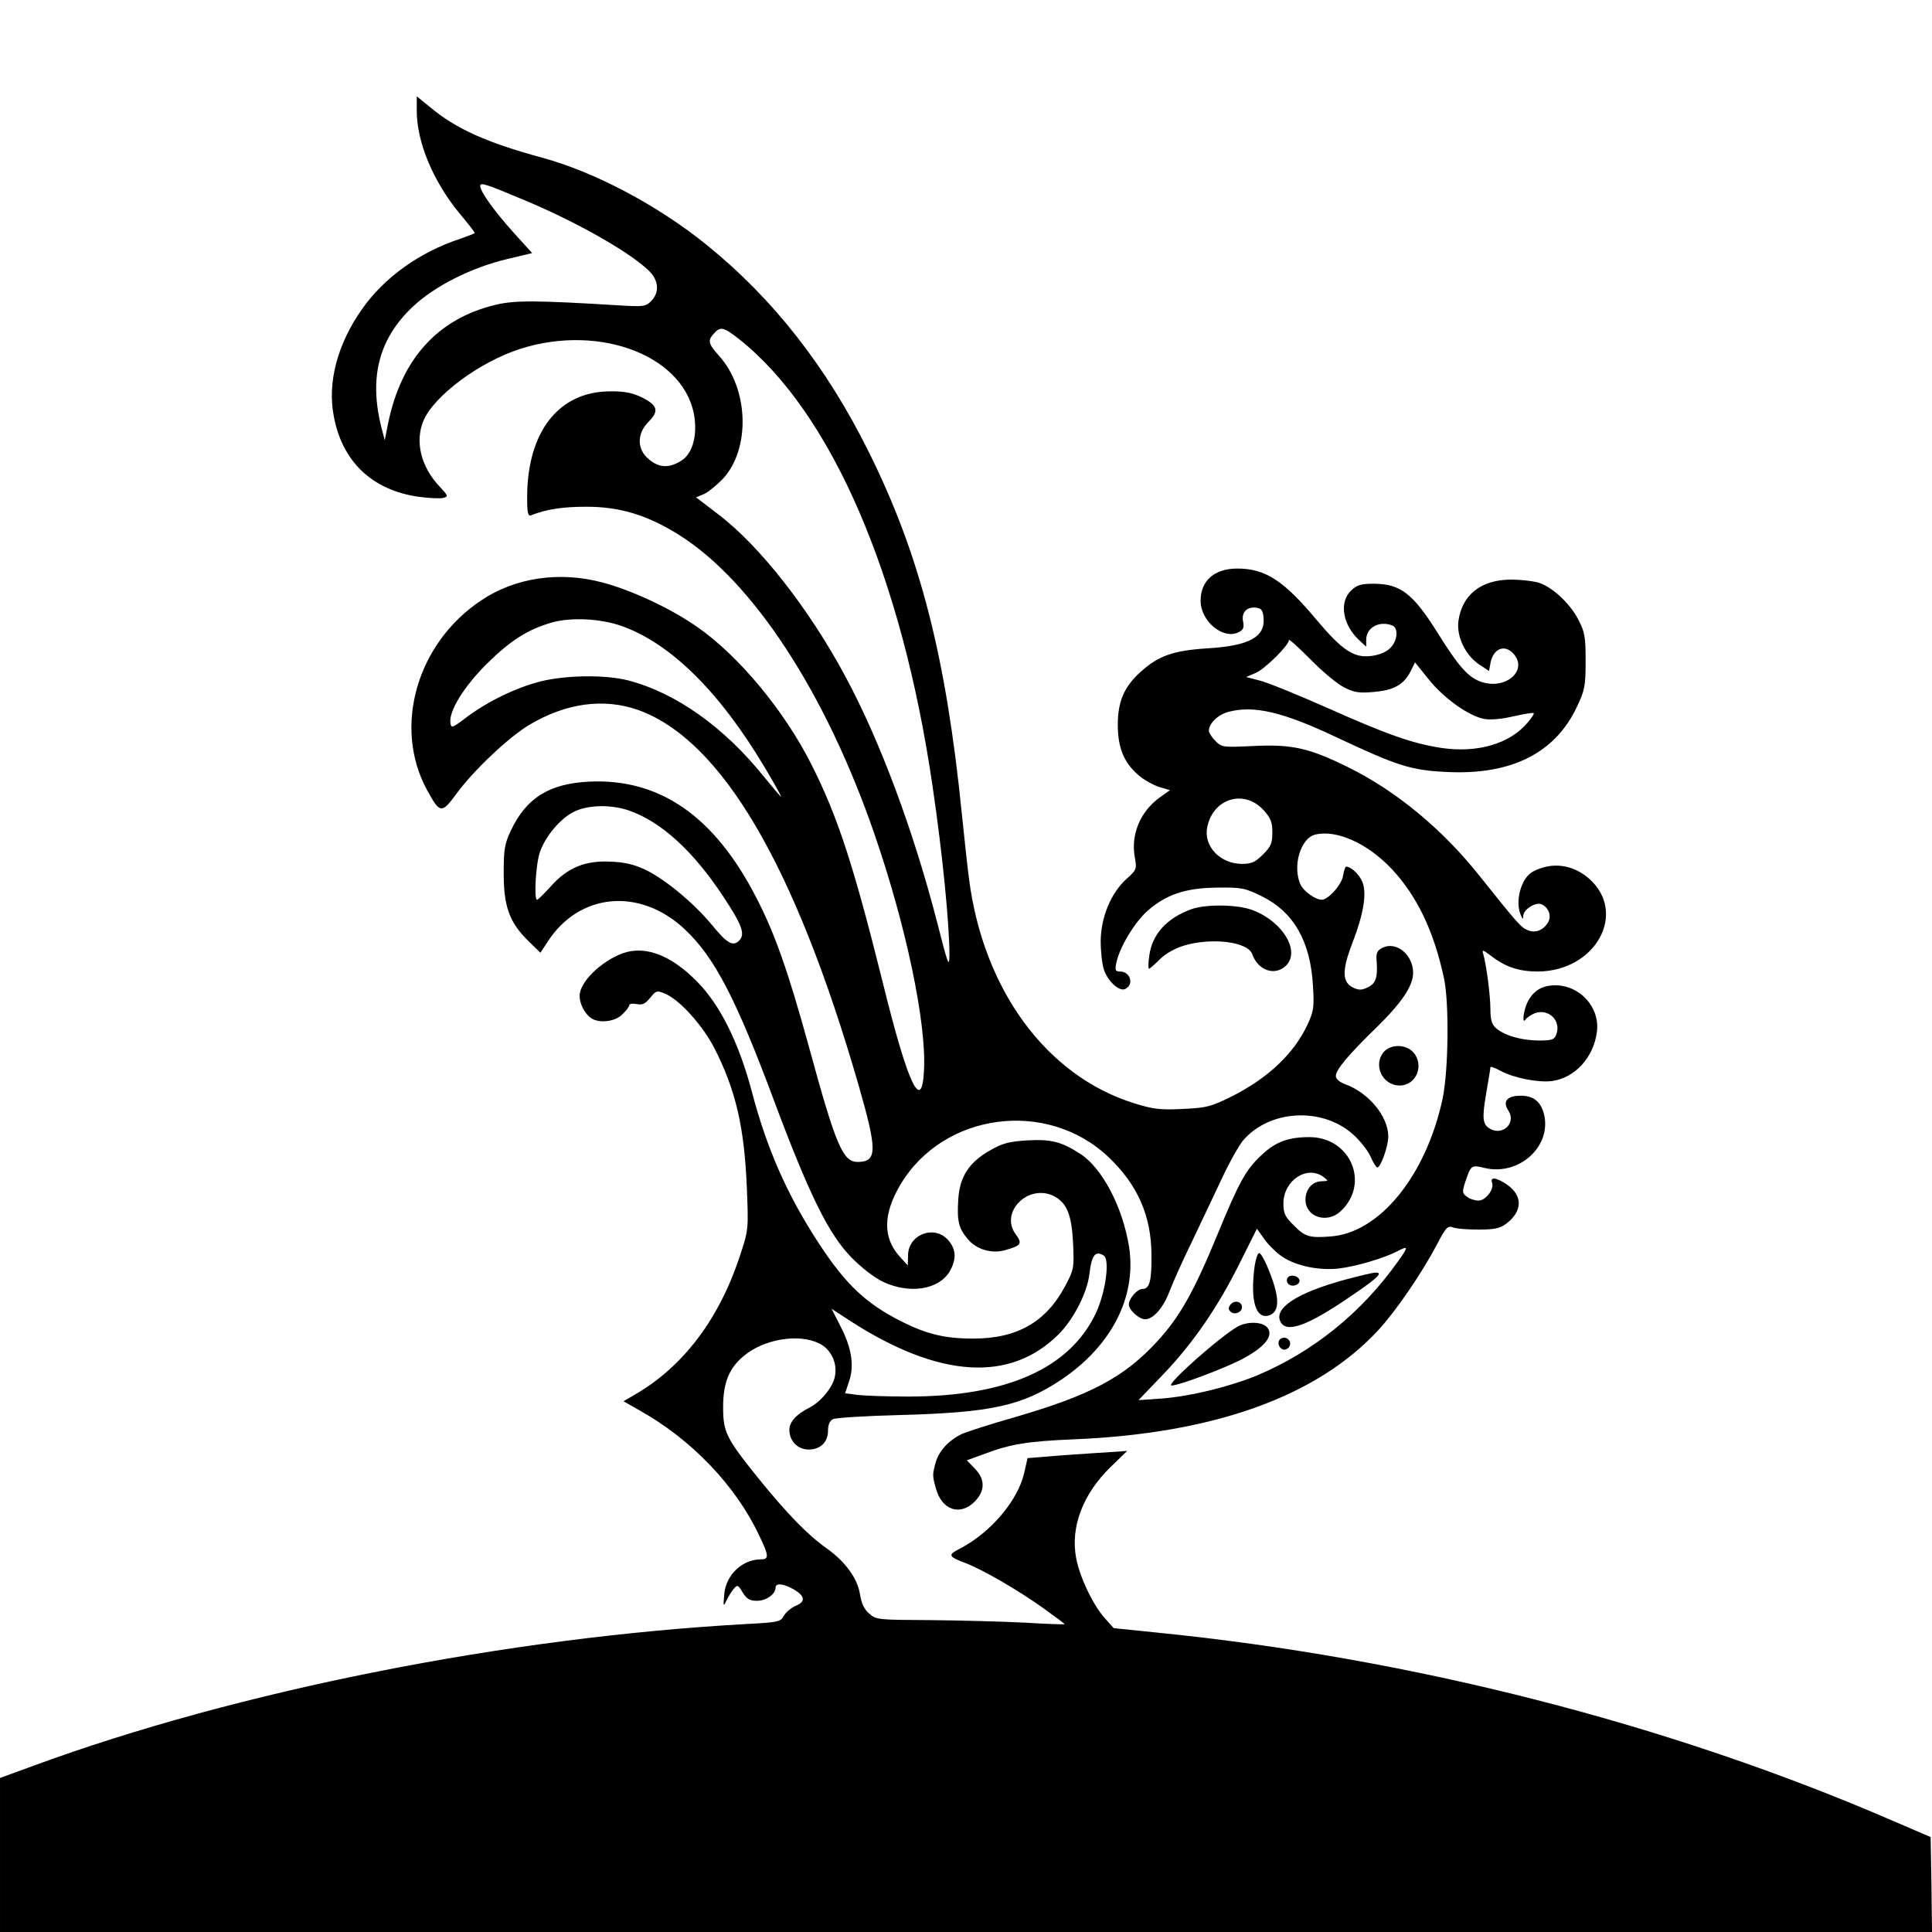
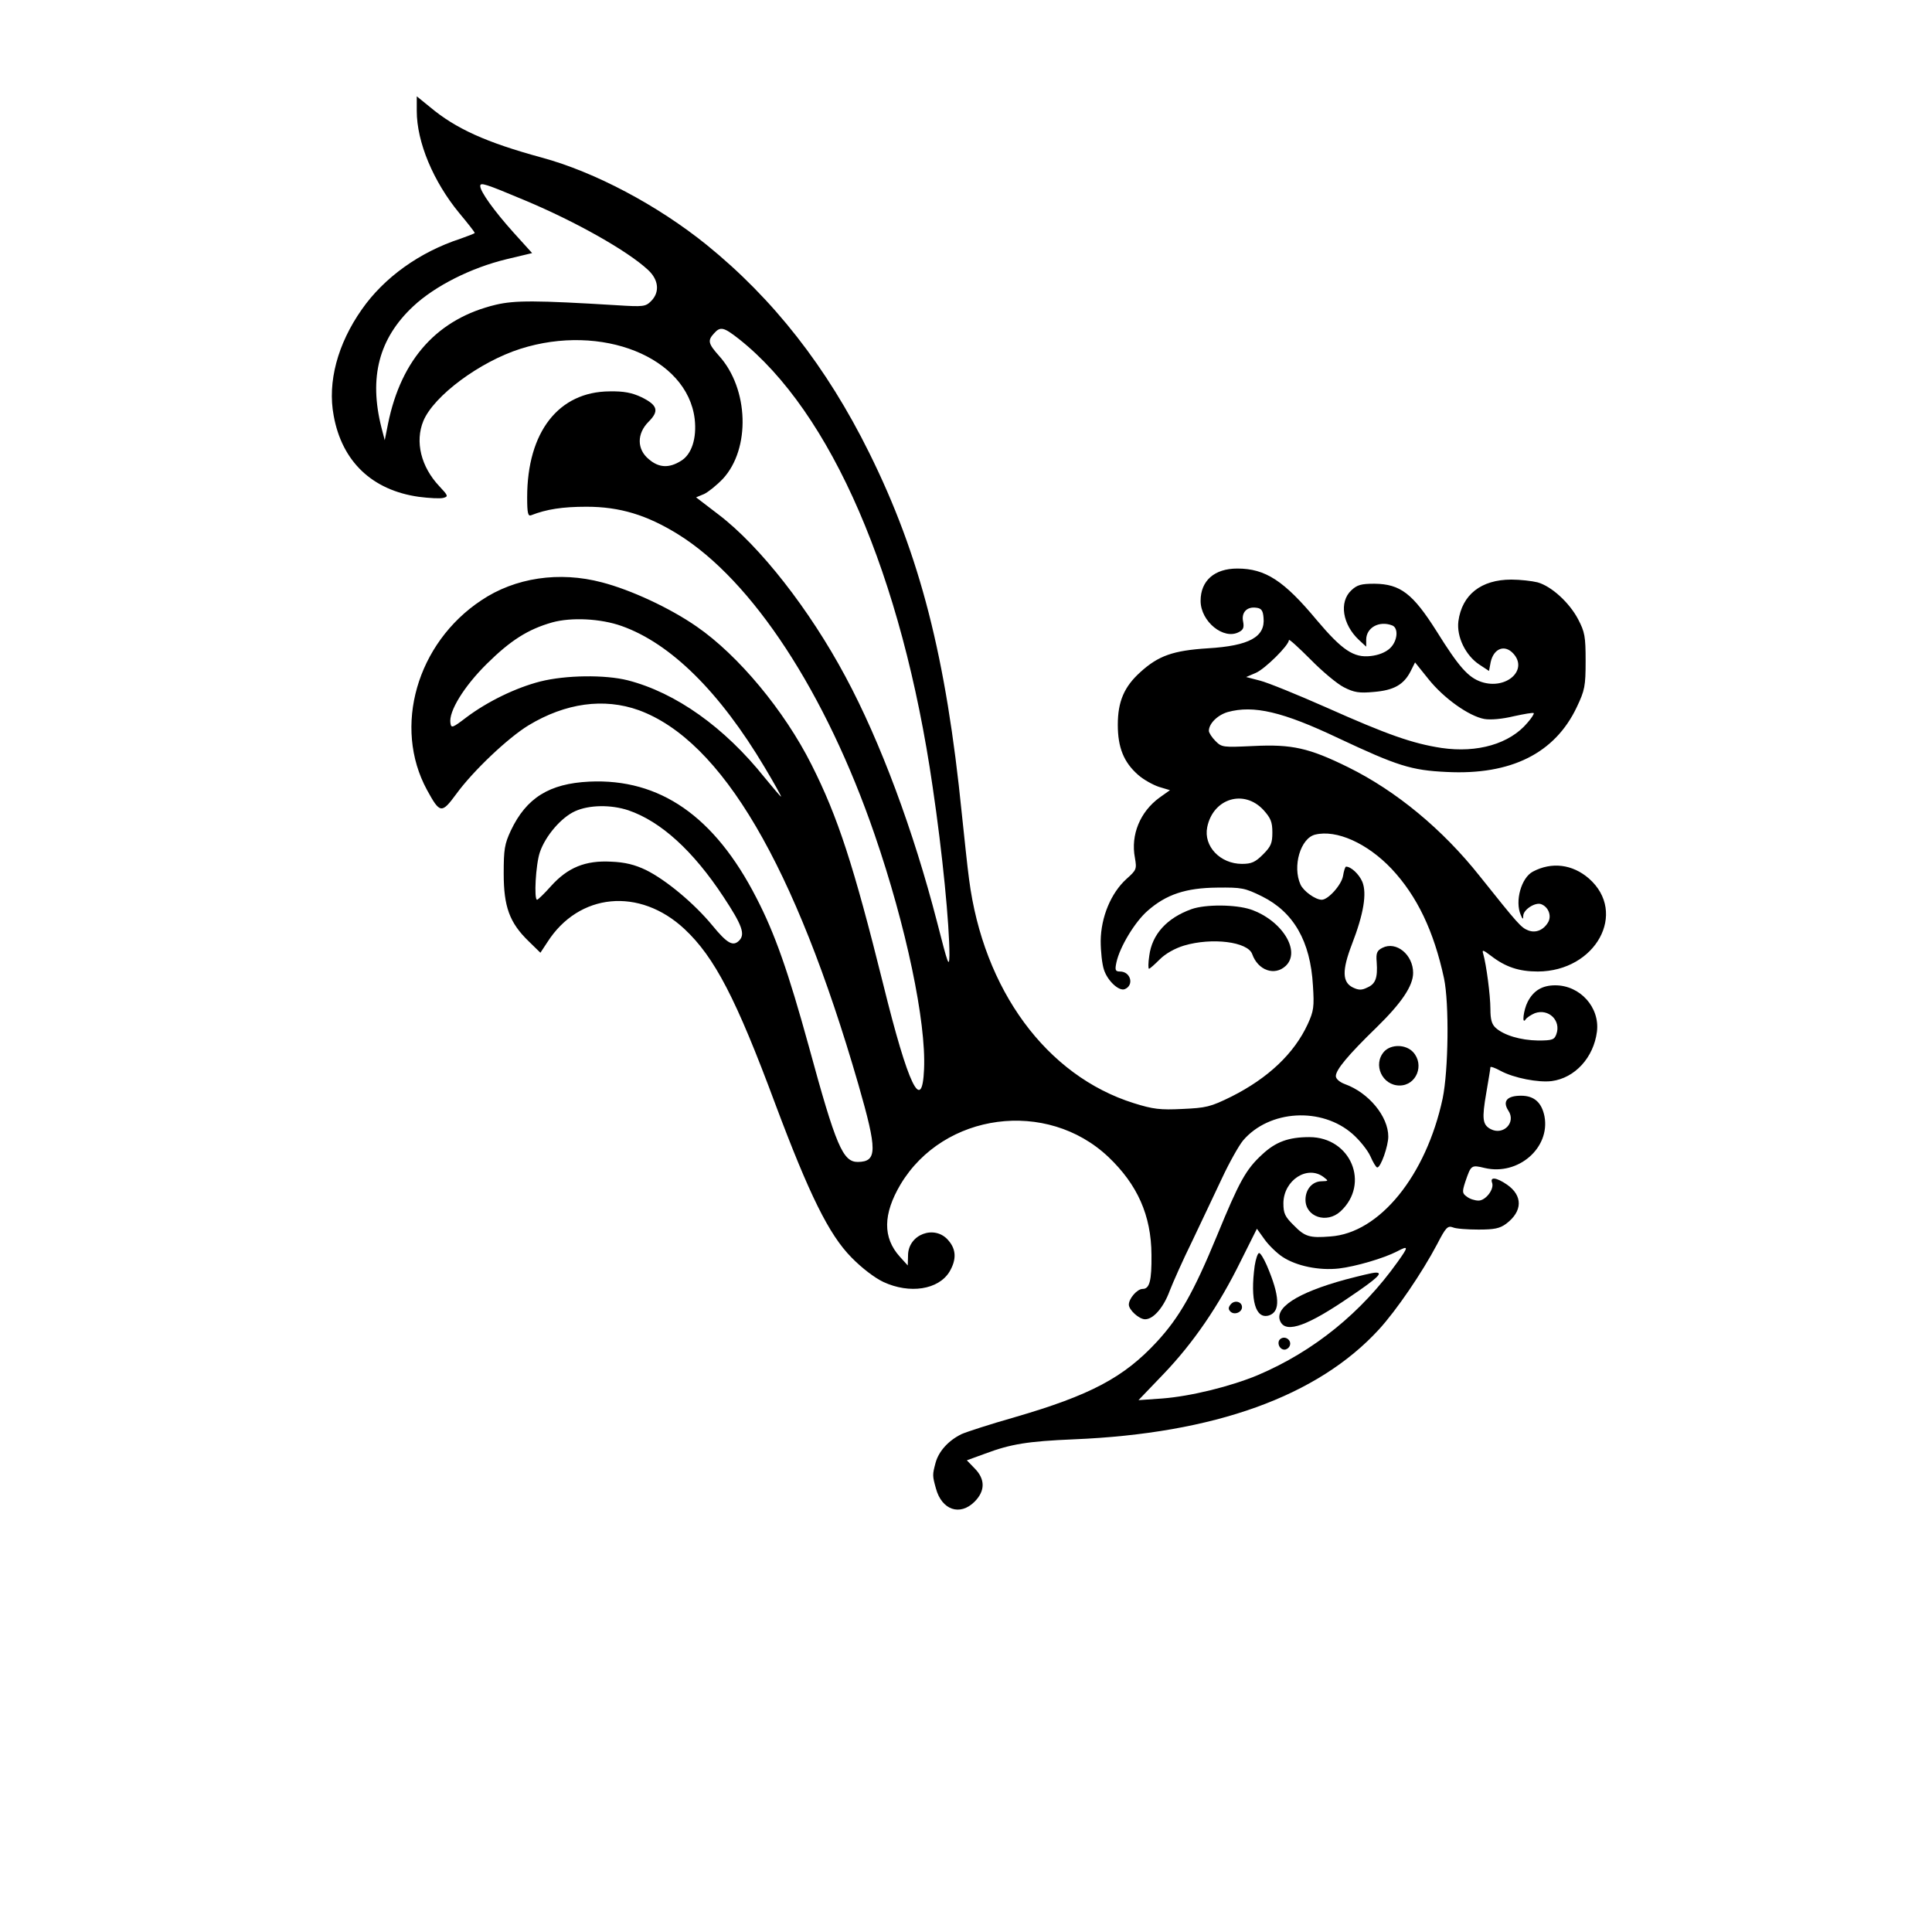
<svg xmlns="http://www.w3.org/2000/svg" version="1.0" width="700pt" height="700pt" viewBox="0 0 700 700" preserveAspectRatio="xMidYMid meet">
  <g transform="translate(0,700) scale(0.1,-0.1)" fill="#000000" stroke="none">
    <path d="M1510 6598 c0 -113 60 -256 154 -370 31 -37 56 -69 56 -72 0 -2 -24 -11 -52 -21 -147 -48 -276 -140 -357 -256 -88 -125 -125 -264 -102 -385 30 -166 139 -270 308 -294 38 -5 78 -7 89 -4 19 5 18 8 -14 42 -67 71 -89 162 -58 237 38 91 204 214 351 261 295 94 605 -30 632 -254 8 -70 -11 -129 -50 -152 -43 -27 -80 -25 -116 6 -44 36 -44 93 -1 136 39 39 33 60 -26 89 -34 16 -64 22 -115 21 -185 -1 -299 -147 -299 -384 0 -57 3 -69 14 -65 56 22 114 31 201 31 121 0 219 -30 332 -100 269 -167 535 -573 712 -1088 114 -331 187 -679 179 -850 -7 -163 -57 -61 -148 308 -107 430 -164 606 -260 796 -98 195 -265 396 -416 500 -98 68 -239 133 -343 160 -155 41 -315 17 -437 -65 -234 -155 -321 -459 -197 -687 47 -86 53 -87 106 -15 61 84 188 204 262 249 134 81 273 100 399 55 301 -110 566 -561 796 -1356 69 -240 69 -280 -2 -281 -54 0 -79 57 -177 417 -75 272 -123 410 -191 541 -151 294 -349 432 -605 420 -145 -7 -228 -59 -284 -177 -23 -49 -26 -69 -26 -156 0 -120 21 -178 90 -245 l43 -42 25 38 c114 179 334 200 497 48 109 -102 187 -252 329 -634 123 -328 194 -473 276 -556 37 -38 84 -74 116 -89 95 -44 199 -28 239 37 26 44 25 81 -4 114 -49 58 -146 22 -146 -55 l-1 -36 -29 32 c-62 69 -61 154 3 262 156 260 530 310 753 99 105 -100 155 -211 156 -354 1 -95 -7 -124 -32 -124 -20 0 -50 -35 -50 -57 0 -19 37 -53 59 -53 30 0 67 43 89 103 12 31 48 112 81 179 32 68 81 170 108 228 27 58 62 120 77 138 95 111 285 122 397 23 25 -22 54 -58 64 -80 10 -23 21 -41 25 -41 13 0 40 78 40 112 0 73 -71 159 -157 190 -19 7 -33 19 -33 29 0 23 44 76 148 177 90 88 132 150 132 197 0 66 -61 116 -111 91 -20 -10 -24 -19 -21 -52 4 -57 -4 -79 -34 -92 -20 -10 -31 -10 -52 0 -39 19 -40 62 -4 156 43 111 55 185 38 227 -12 28 -41 55 -59 55 -3 0 -8 -15 -11 -34 -6 -33 -54 -86 -77 -86 -23 0 -66 31 -77 55 -30 66 0 168 53 181 77 19 189 -31 277 -124 92 -98 153 -225 190 -397 19 -91 16 -333 -5 -435 -60 -280 -229 -488 -407 -500 -74 -6 -92 -1 -131 39 -34 33 -39 45 -39 82 1 83 87 139 146 94 18 -14 18 -14 -7 -15 -34 0 -59 -29 -59 -67 0 -62 77 -88 127 -42 108 100 37 269 -113 269 -75 0 -122 -17 -171 -63 -59 -54 -83 -98 -164 -295 -85 -206 -136 -295 -217 -383 -120 -130 -241 -194 -516 -274 -88 -25 -174 -53 -192 -61 -47 -23 -82 -61 -94 -103 -12 -45 -12 -47 1 -94 21 -78 87 -101 140 -48 39 39 39 82 0 121 l-28 29 66 24 c93 35 155 45 321 52 510 21 884 156 1106 398 64 70 156 205 211 309 31 60 38 68 57 61 11 -5 53 -8 93 -8 57 0 77 4 100 21 60 45 61 102 3 142 -38 26 -62 29 -54 7 9 -23 -23 -65 -49 -65 -13 0 -32 6 -42 14 -17 12 -18 17 -6 54 21 61 21 62 71 50 121 -28 237 73 216 187 -10 50 -37 75 -85 75 -51 0 -68 -20 -46 -54 29 -43 -18 -91 -64 -67 -30 16 -32 38 -16 131 8 47 15 88 15 93 0 4 17 -2 37 -13 48 -26 137 -43 185 -37 84 11 152 85 164 179 11 88 -61 168 -151 168 -47 0 -79 -19 -100 -60 -15 -29 -22 -86 -7 -63 4 6 19 16 33 22 50 18 96 -27 78 -76 -7 -20 -15 -23 -66 -23 -64 1 -124 19 -154 46 -14 13 -19 30 -19 68 0 50 -15 162 -26 200 -5 16 -1 15 28 -7 53 -41 102 -57 170 -57 210 1 326 213 185 337 -60 52 -135 61 -203 25 -42 -22 -66 -107 -44 -157 7 -17 9 -17 9 -3 1 23 44 50 65 42 26 -10 38 -41 26 -64 -16 -29 -45 -42 -73 -31 -26 10 -37 23 -176 197 -134 169 -302 308 -476 394 -142 70 -204 84 -344 77 -110 -5 -114 -5 -137 18 -13 13 -24 30 -24 37 0 26 31 57 68 68 94 26 200 1 400 -94 215 -101 265 -117 393 -123 234 -12 393 68 472 235 29 61 32 76 32 167 0 89 -3 105 -27 151 -32 61 -97 120 -147 134 -20 5 -63 10 -95 10 -110 0 -179 -55 -192 -151 -7 -56 26 -124 76 -157 l35 -23 6 32 c11 50 51 65 82 31 55 -60 -26 -132 -115 -103 -48 16 -82 54 -163 184 -86 136 -131 171 -225 172 -48 0 -63 -4 -84 -24 -45 -42 -32 -124 28 -180 l26 -24 0 25 c0 44 47 70 94 52 24 -9 20 -57 -8 -83 -16 -15 -42 -25 -70 -28 -61 -7 -103 21 -195 130 -119 143 -186 187 -288 187 -83 0 -133 -44 -133 -117 0 -75 84 -143 139 -113 16 8 19 17 15 38 -7 33 14 55 48 50 18 -2 24 -10 26 -36 7 -70 -52 -102 -202 -111 -126 -8 -179 -27 -244 -86 -59 -53 -82 -107 -82 -191 0 -83 22 -136 73 -181 20 -18 55 -37 76 -44 l40 -12 -38 -27 c-70 -51 -105 -135 -89 -218 7 -41 6 -44 -31 -77 -56 -51 -92 -138 -93 -224 0 -38 5 -85 12 -105 13 -40 54 -78 75 -70 35 14 22 64 -17 64 -17 0 -19 5 -13 33 12 56 67 147 113 187 67 59 138 83 252 84 89 1 100 -1 163 -32 114 -57 175 -162 184 -323 5 -77 3 -92 -19 -140 -49 -106 -143 -195 -276 -262 -77 -38 -92 -41 -178 -45 -80 -4 -106 -1 -176 21 -316 99 -545 410 -597 812 -6 44 -17 150 -26 235 -57 569 -151 937 -336 1310 -154 311 -347 557 -589 753 -177 143 -405 264 -597 316 -202 55 -312 105 -405 183 l-48 39 0 -53z m392 -324 c184 -77 372 -183 446 -252 39 -36 43 -81 11 -113 -20 -20 -28 -21 -123 -15 -295 18 -370 18 -439 2 -210 -50 -343 -195 -391 -431 l-12 -60 -12 46 c-46 182 -9 323 115 439 79 74 210 140 339 171 l92 22 -66 73 c-72 80 -122 150 -122 170 0 14 17 9 162 -52z m775 -502 c335 -265 591 -857 702 -1622 36 -242 61 -500 61 -610 -1 -49 -5 -36 -45 120 -85 329 -205 653 -332 889 -130 243 -310 473 -460 587 l-81 62 29 12 c15 7 46 32 68 55 101 109 94 327 -14 446 -39 44 -42 55 -18 81 23 26 35 23 90 -20z m-425 -1040 c178 -63 356 -239 519 -513 33 -55 59 -102 59 -105 0 -3 -26 28 -59 68 -146 183 -322 308 -496 353 -83 21 -225 19 -317 -4 -90 -23 -192 -73 -268 -130 -51 -39 -55 -40 -58 -21 -7 42 49 133 132 215 86 85 149 125 237 150 69 19 175 14 251 -13z m2617 -222 c37 -19 56 -22 109 -17 72 6 108 26 133 75 l16 32 49 -61 c56 -70 147 -134 202 -144 23 -4 66 0 107 10 37 8 70 14 72 11 2 -2 -8 -18 -23 -35 -64 -76 -181 -110 -311 -91 -105 16 -196 48 -418 147 -104 46 -212 90 -240 97 l-50 13 35 15 c33 14 120 100 120 119 0 5 35 -27 78 -70 42 -43 97 -89 121 -101z m-291 -445 c26 -29 32 -43 32 -81 0 -39 -5 -51 -34 -80 -28 -28 -42 -34 -76 -34 -79 0 -140 64 -126 133 21 104 133 139 204 62z m-2301 -1 c117 -40 234 -146 344 -313 68 -103 80 -136 57 -159 -22 -22 -43 -11 -97 55 -66 80 -168 165 -241 201 -40 19 -75 28 -126 30 -93 5 -157 -21 -218 -89 -24 -27 -47 -49 -50 -49 -12 0 -5 128 10 172 20 59 77 126 128 149 51 23 130 24 193 3z m2370 -1618 c50 -33 132 -50 204 -42 60 7 163 37 211 62 42 22 42 18 2 -38 -131 -184 -304 -324 -506 -410 -98 -41 -243 -77 -347 -85 l-86 -6 92 96 c107 112 199 246 279 409 l58 116 28 -39 c15 -21 45 -50 65 -63z" />
    <path d="M4546 2414 c-17 -125 3 -195 52 -180 42 14 39 71 -8 181 -11 25 -23 45 -28 45 -5 0 -12 -21 -16 -46z" />
    <path d="M4875 2364 c-176 -48 -262 -104 -235 -154 22 -41 99 -13 252 92 99 67 121 88 92 87 -11 0 -59 -12 -109 -25z" />
-     <path d="M4665 2370 c-4 -7 -3 -16 3 -22 14 -14 45 -2 40 15 -6 16 -34 21 -43 7z" />
+     <path d="M4665 2370 z" />
    <path d="M4459 2274 c-9 -11 -9 -18 -1 -26 14 -14 42 -3 42 16 0 20 -27 27 -41 10z" />
-     <path d="M4485 2194 c-63 -35 -265 -214 -240 -214 27 0 199 65 260 98 77 42 108 80 89 109 -15 24 -71 27 -109 7z" />
    <path d="M4641 2150 c-17 -10 -7 -40 13 -40 7 0 16 6 19 14 8 19 -15 37 -32 26z" />
    <path d="M4317 3706 c-89 -32 -143 -91 -153 -169 -4 -26 -4 -47 -1 -47 3 0 20 15 39 34 21 21 55 40 88 50 101 30 231 14 247 -31 21 -59 81 -80 121 -43 57 53 -13 166 -127 205 -55 18 -163 19 -214 1z" />
-     <path d="M2256 3546 c-79 -29 -156 -105 -156 -154 0 -28 17 -62 39 -79 28 -22 89 -16 116 12 14 13 25 28 25 33 0 5 12 7 27 4 21 -4 31 1 49 23 21 26 24 27 53 15 52 -21 136 -114 179 -197 78 -153 109 -287 118 -508 6 -148 6 -151 -25 -245 -75 -228 -204 -400 -379 -502 l-43 -25 58 -33 c188 -105 348 -272 433 -452 37 -77 37 -88 5 -88 -66 0 -126 -58 -131 -127 -4 -44 -3 -46 8 -22 7 14 19 34 27 43 13 15 15 14 32 -14 15 -24 26 -30 52 -30 33 0 67 24 67 48 0 18 31 14 68 -8 40 -24 41 -44 3 -59 -15 -7 -34 -23 -41 -35 -11 -22 -20 -24 -133 -30 -869 -48 -1843 -241 -2584 -513 l-123 -45 0 -279 0 -279 3500 0 3500 0 -2 172 -3 172 -135 58 c-812 352 -1747 591 -2670 683 l-155 16 -33 37 c-43 49 -90 148 -103 217 -21 112 24 231 124 329 l61 59 -105 -7 c-57 -4 -138 -9 -180 -13 l-76 -6 -12 -53 c-23 -101 -122 -218 -235 -276 -43 -22 -40 -28 24 -52 62 -24 190 -98 282 -164 43 -31 77 -56 75 -57 -1 -1 -67 1 -147 6 -80 4 -233 8 -340 9 -189 1 -196 1 -221 24 -18 15 -28 37 -33 69 -9 58 -53 119 -121 167 -68 48 -144 126 -249 256 -115 143 -126 165 -126 256 0 89 22 142 76 186 72 60 197 81 271 45 43 -20 68 -71 58 -120 -7 -39 -51 -92 -92 -113 -48 -24 -73 -52 -73 -81 0 -39 29 -70 68 -71 43 -1 72 26 72 68 0 22 6 36 18 42 9 5 118 12 242 15 332 9 442 33 585 128 183 123 273 300 246 480 -23 146 -98 288 -178 339 -68 44 -106 53 -193 48 -62 -4 -88 -10 -131 -35 -77 -43 -112 -96 -117 -178 -5 -79 1 -105 34 -144 31 -38 86 -54 134 -41 61 17 65 24 40 58 -59 80 46 185 139 138 47 -25 64 -68 69 -172 4 -88 3 -94 -29 -154 -69 -130 -174 -190 -333 -190 -103 0 -168 16 -260 62 -128 65 -200 132 -298 281 -114 174 -189 342 -244 552 -47 177 -115 314 -198 398 -95 97 -189 132 -270 103z m1743 -1095 c23 -15 7 -132 -28 -208 -95 -201 -323 -303 -681 -303 -75 0 -158 3 -183 6 l-45 6 14 42 c20 56 10 123 -31 201 l-32 63 66 -43 c323 -209 581 -225 757 -49 54 54 103 150 111 217 8 69 21 87 52 68z" />
    <path d="M5015 3190 c-42 -47 -7 -123 56 -123 61 0 91 75 49 121 -27 29 -80 29 -105 2z" />
  </g>
</svg>